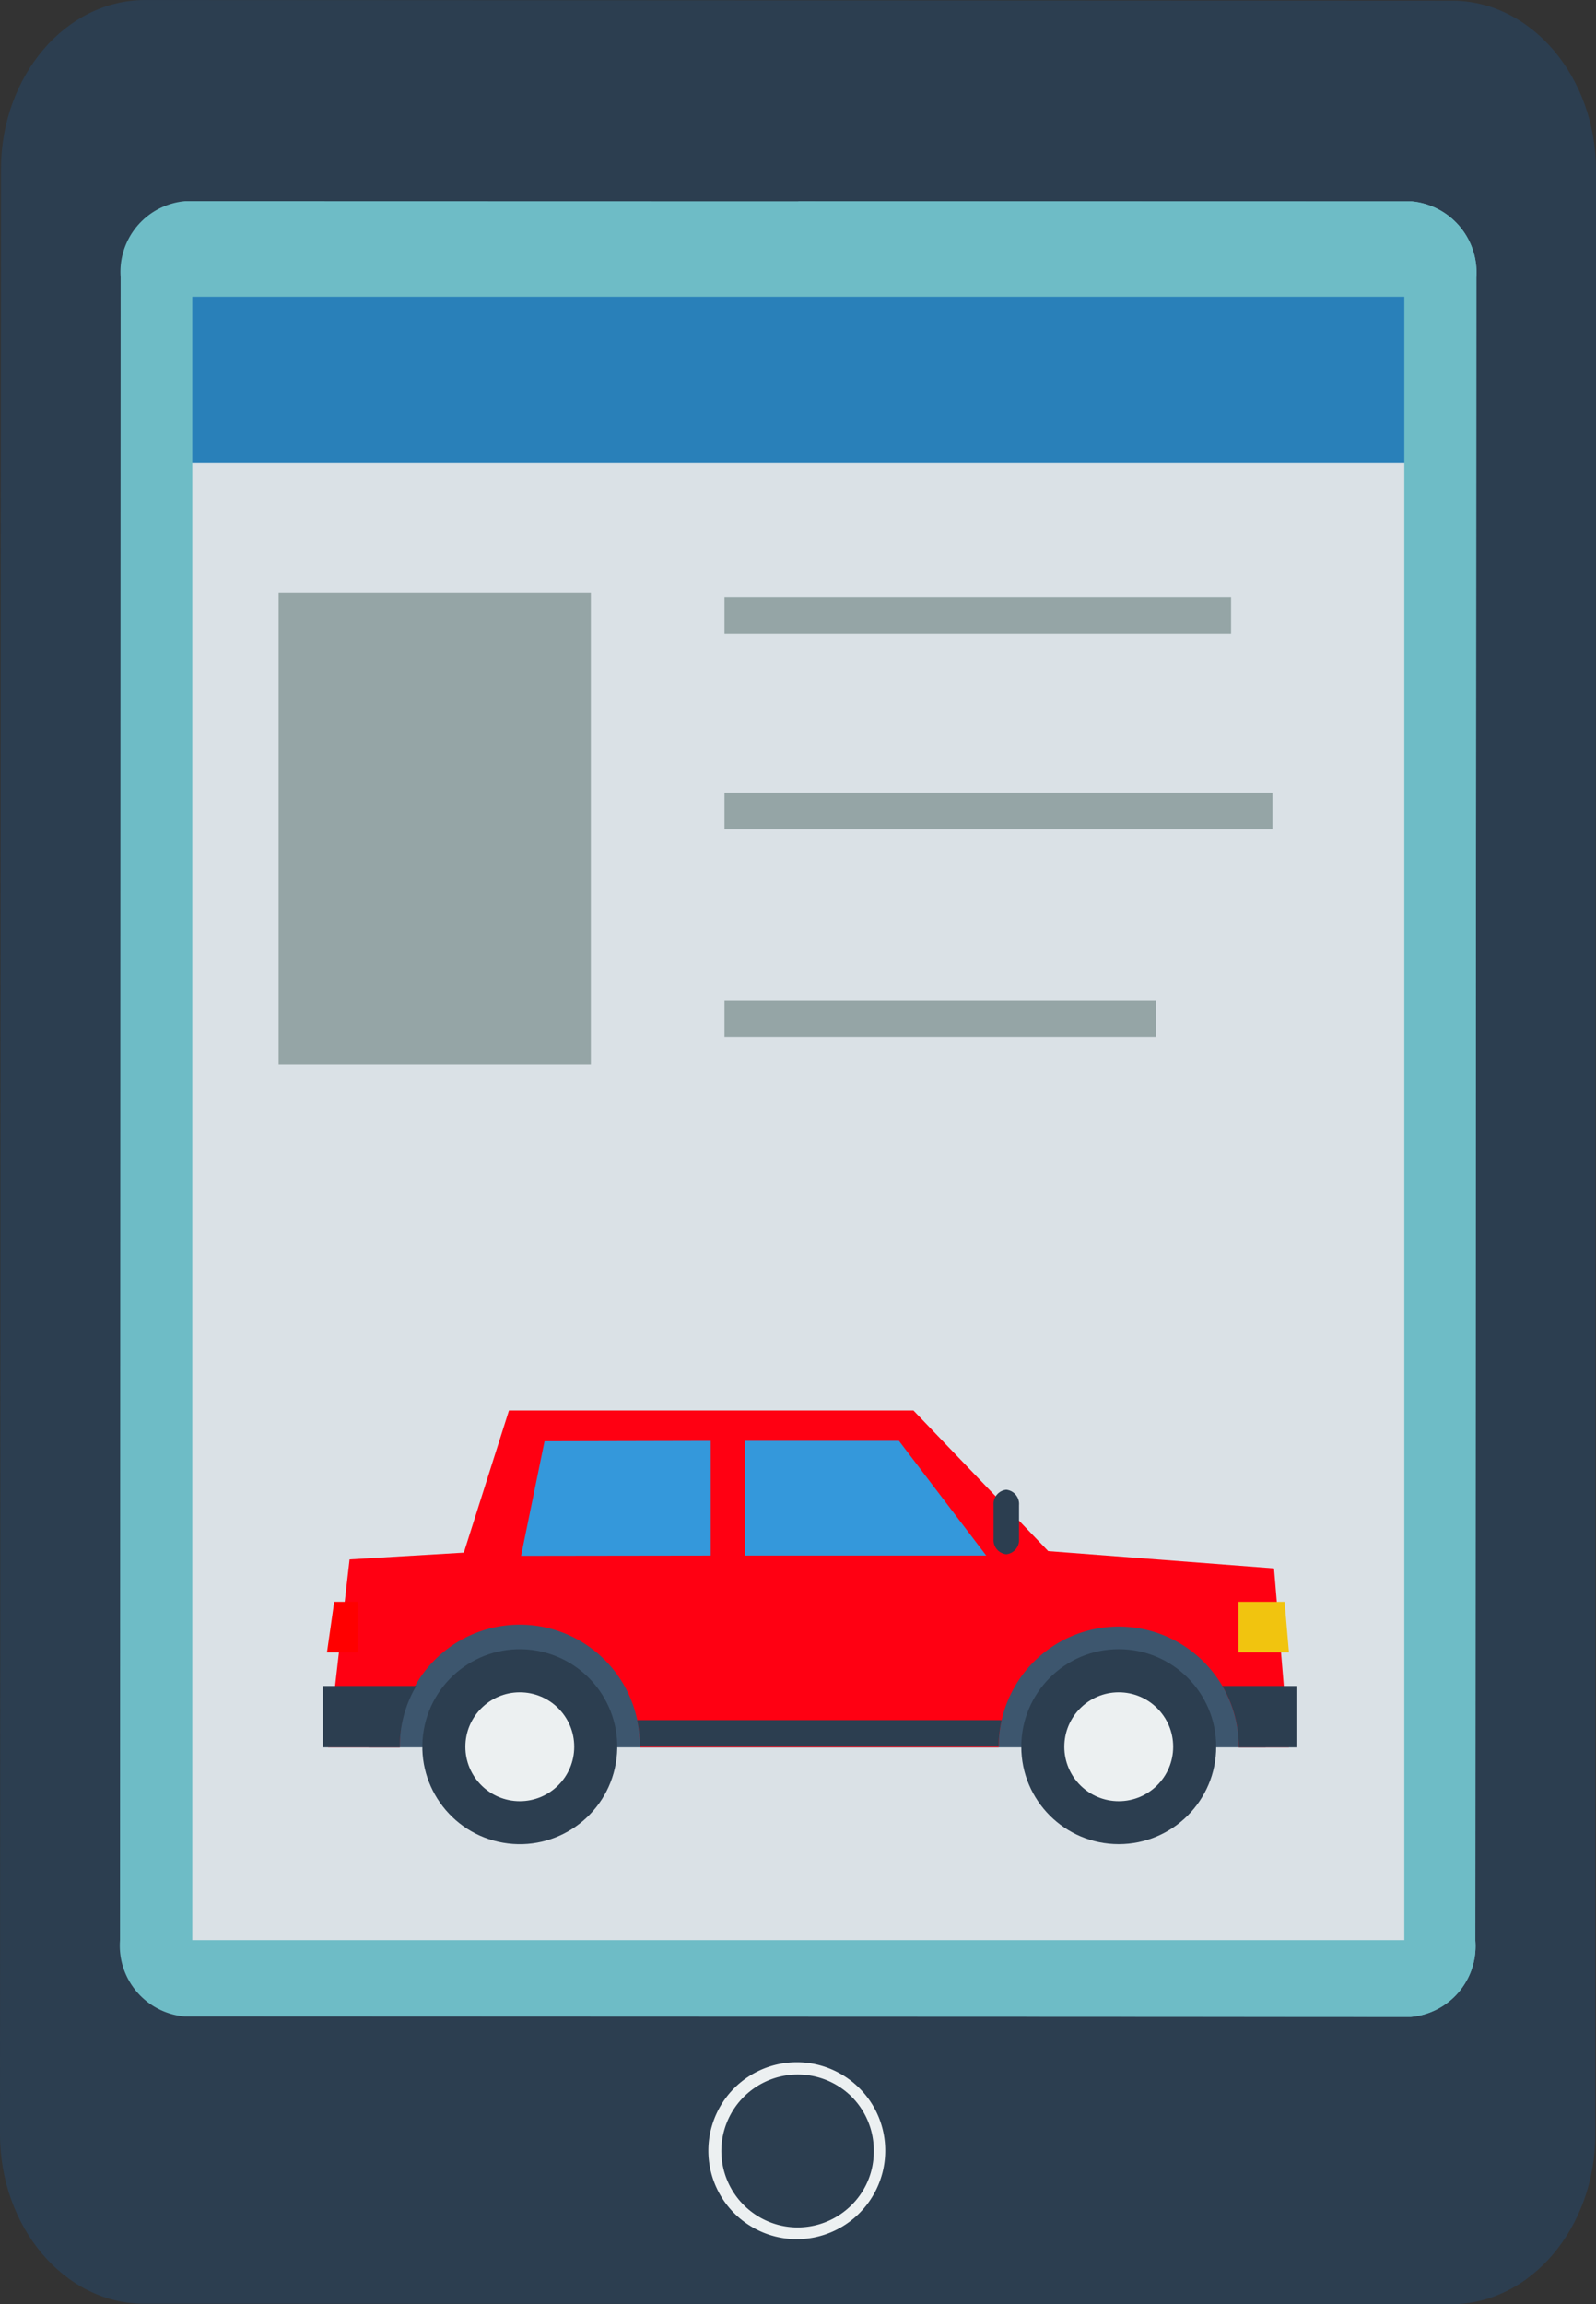
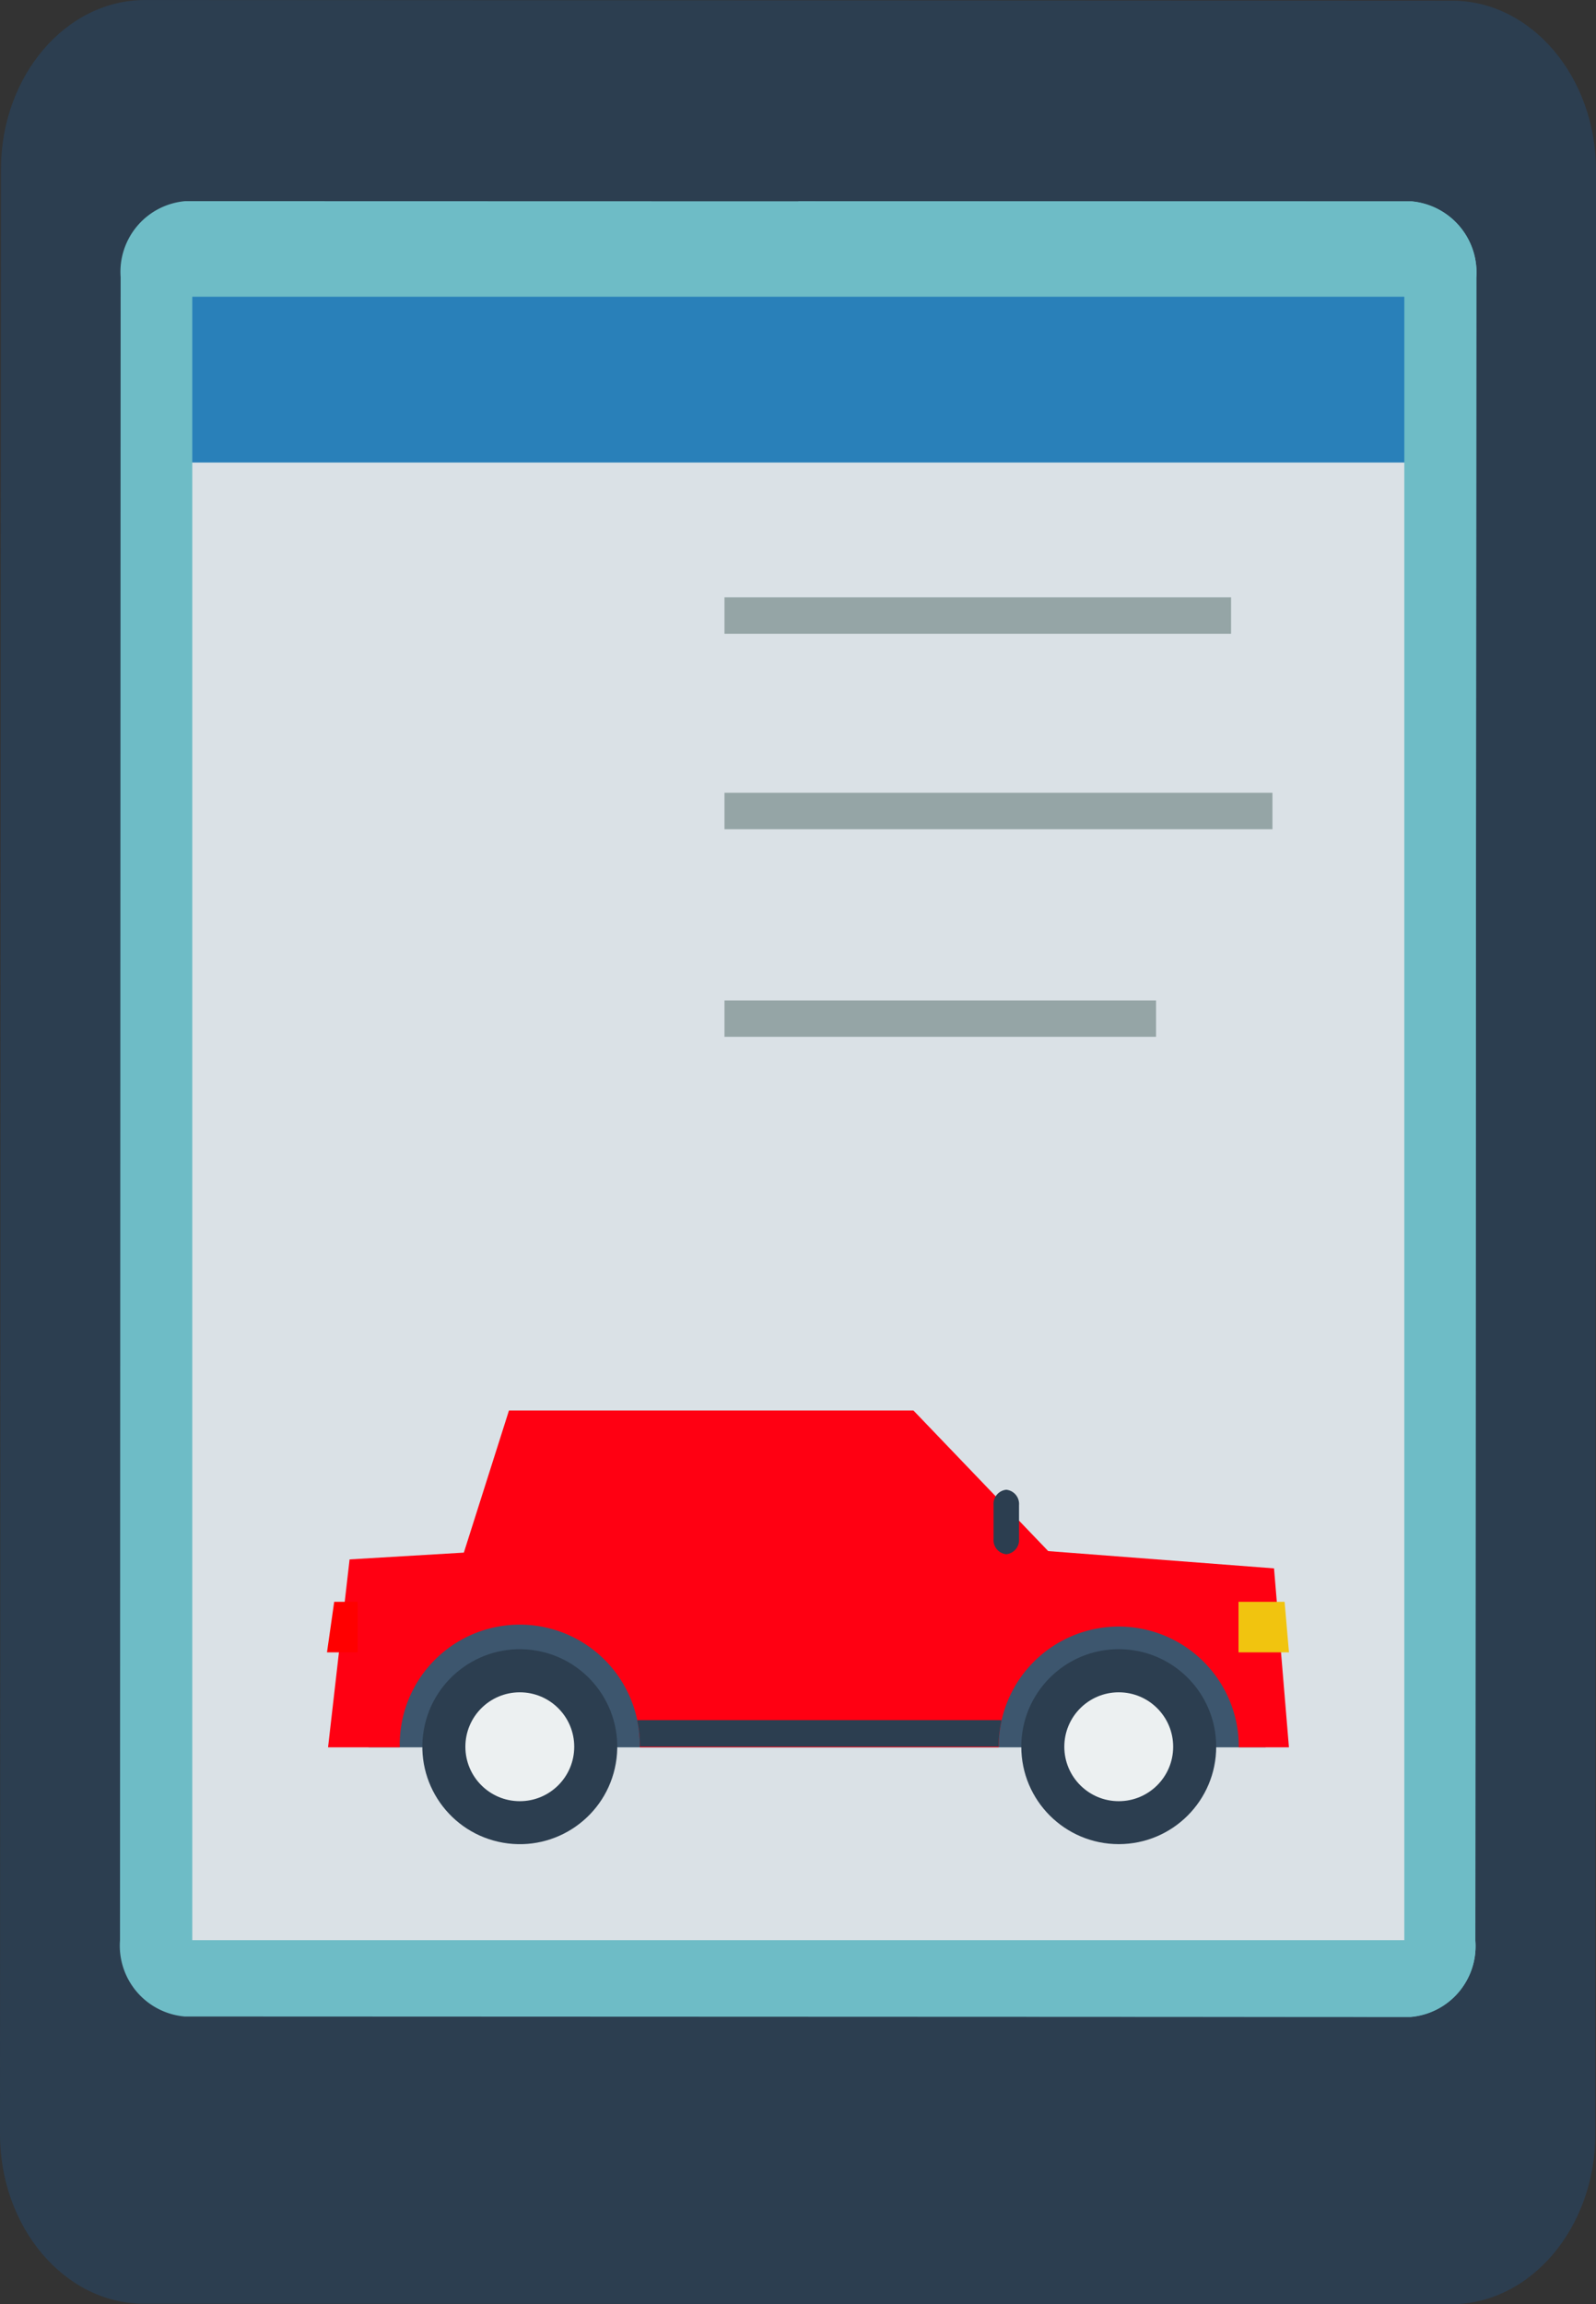
<svg xmlns="http://www.w3.org/2000/svg" width="50.115" height="72.333">
  <rect width="100%" height="100%" fill="#333333" stroke="none" />
  <g data-name="グループ 1355">
    <path data-name="パス 2186" d="M45.553 72.334l-41.032-.016c-2.492 0-4.521-2.4-4.521-5.325L.03 5.32C.03 2.391 2.06.001 4.551.001l41.043.02c2.49 0 4.521 2.391 4.521 5.324l-.02 61.67c-.014 2.931-2.04 5.323-4.542 5.319z" fill="#2c3e50" fill-rule="evenodd" />
    <path data-name="パス 2187" d="M5.817 6.314l38.51.01a2.243 2.243 0 012.03 2.392l-.031 52.209a2.229 2.229 0 01-2.028 2.391l-38.5-.015a2.231 2.231 0 01-2.03-2.392l.02-52.208a2.228 2.228 0 012.029-2.387z" fill="#6ebcc6" fill-rule="evenodd" />
    <path data-name="パス 2188" d="M25.067 6.32h19.261a2.243 2.243 0 012.03 2.392l-.031 52.209a2.229 2.229 0 01-2.028 2.391l-19.25-.01z" fill="#6ebcc6" fill-rule="evenodd" />
-     <path data-name="パス 2189" d="M25.048 65.229a1.994 1.994 0 101.988 1.99 1.992 1.992 0 00-1.988-1.99z" fill="#ecf0f1" fill-rule="evenodd" />
-     <path data-name="パス 2190" d="M26.997 65.563a2.777 2.777 0 10.8 1.955 2.757 2.757 0 00-.8-1.955z" fill="#ecf0f1" fill-rule="evenodd" />
    <path data-name="パス 2191" d="M26.745 65.822a2.4 2.4 0 10-1.708 4.1 2.4 2.4 0 001.7-.7 2.362 2.362 0 00.7-1.7 2.392 2.392 0 00-.692-1.7z" fill="#2c3e50" fill-rule="evenodd" />
    <path data-name="長方形 162" fill="#dae1e6" d="M6.038 14.514h38.058v46.391H6.038z" />
    <path data-name="長方形 163" fill="#2980b9" d="M6.038 9.315h38.058v5.204H6.038z" />
    <path data-name="長方形 164" fill="#95a5a6" d="M22.749 18.752h15.907v1.145H22.749z" />
    <path data-name="長方形 165" fill="#95a5a6" d="M22.749 24.886h17.207v1.145H22.749z" />
    <path data-name="長方形 166" fill="#95a5a6" d="M22.749 31.406H36.3v1.141H22.749z" />
    <g data-name="グループ 823" transform="translate(10.136 44.278)">
      <path data-name="長方形 167" fill="#3d566e" d="M1.438 6.515h28.168v4.058H1.438z" />
      <circle data-name="楕円形 12" cx="3.06" cy="3.06" r="3.06" transform="translate(21.933 7.492)" fill="#2c3e50" />
      <circle data-name="楕円形 13" cx="1.709" cy="1.709" r="1.709" transform="translate(23.284 8.846)" fill="#ecf0f1" />
      <circle data-name="楕円形 14" cx="3.06" cy="3.06" r="3.06" transform="rotate(-80.1 9.08 4.947)" fill="#2c3e50" />
      <circle data-name="楕円形 15" cx="1.709" cy="1.709" r="1.709" transform="translate(4.477 8.846)" fill="#ecf0f1" />
      <path data-name="パス 2192" d="M.165 10.574l.676-5.9 3.588-.213L5.846-.001h12.7l4.232 4.414 7.091.543.468 5.617h-1.574v-.021a3.77 3.77 0 00-7.54 0v.021H9.953v-.021a3.769 3.769 0 10-7.537 0v.021H.164z" fill="#ff0012" fill-rule="evenodd" />
-       <path data-name="パス 2193" d="M0 8.647h2.934a3.731 3.731 0 00-.516 1.905v.021H.001V8.646zm30.573 1.927h-1.812v-.021a3.74 3.74 0 00-.515-1.905h2.327z" fill="#2c3e50" fill-rule="evenodd" />
-       <path data-name="パス 2194" d="M6.962.965l5.219-.012v3.6l-5.955.008.736-3.593zm11.13-.012l2.74 3.6h-7.577v-3.6z" fill="#3498db" fill-rule="evenodd" />
      <path data-name="パス 2195" d="M21.062 3.669v-.7a.446.446 0 01.4-.482.449.449 0 01.4.482V4.03a.449.449 0 01-.4.482.446.446 0 01-.4-.482z" fill="#2c3e50" fill-rule="evenodd" />
      <path data-name="パス 2196" d="M.132 7.591h.962V6.005H.358z" fill="red" fill-rule="evenodd" />
      <path data-name="パス 2197" d="M30.338 7.591h-1.584V6.005h1.447z" fill="#f1c40f" fill-rule="evenodd" />
      <path data-name="パス 2198" d="M9.955 10.552h11.267a3.851 3.851 0 01.093-.833H9.871a3.816 3.816 0 01.084.833z" fill="#2c3e50" fill-rule="evenodd" />
    </g>
-     <path data-name="長方形 168" fill="#95a5a6" d="M8.749 18.596h9.804v14.832H8.749z" />
  </g>
</svg>